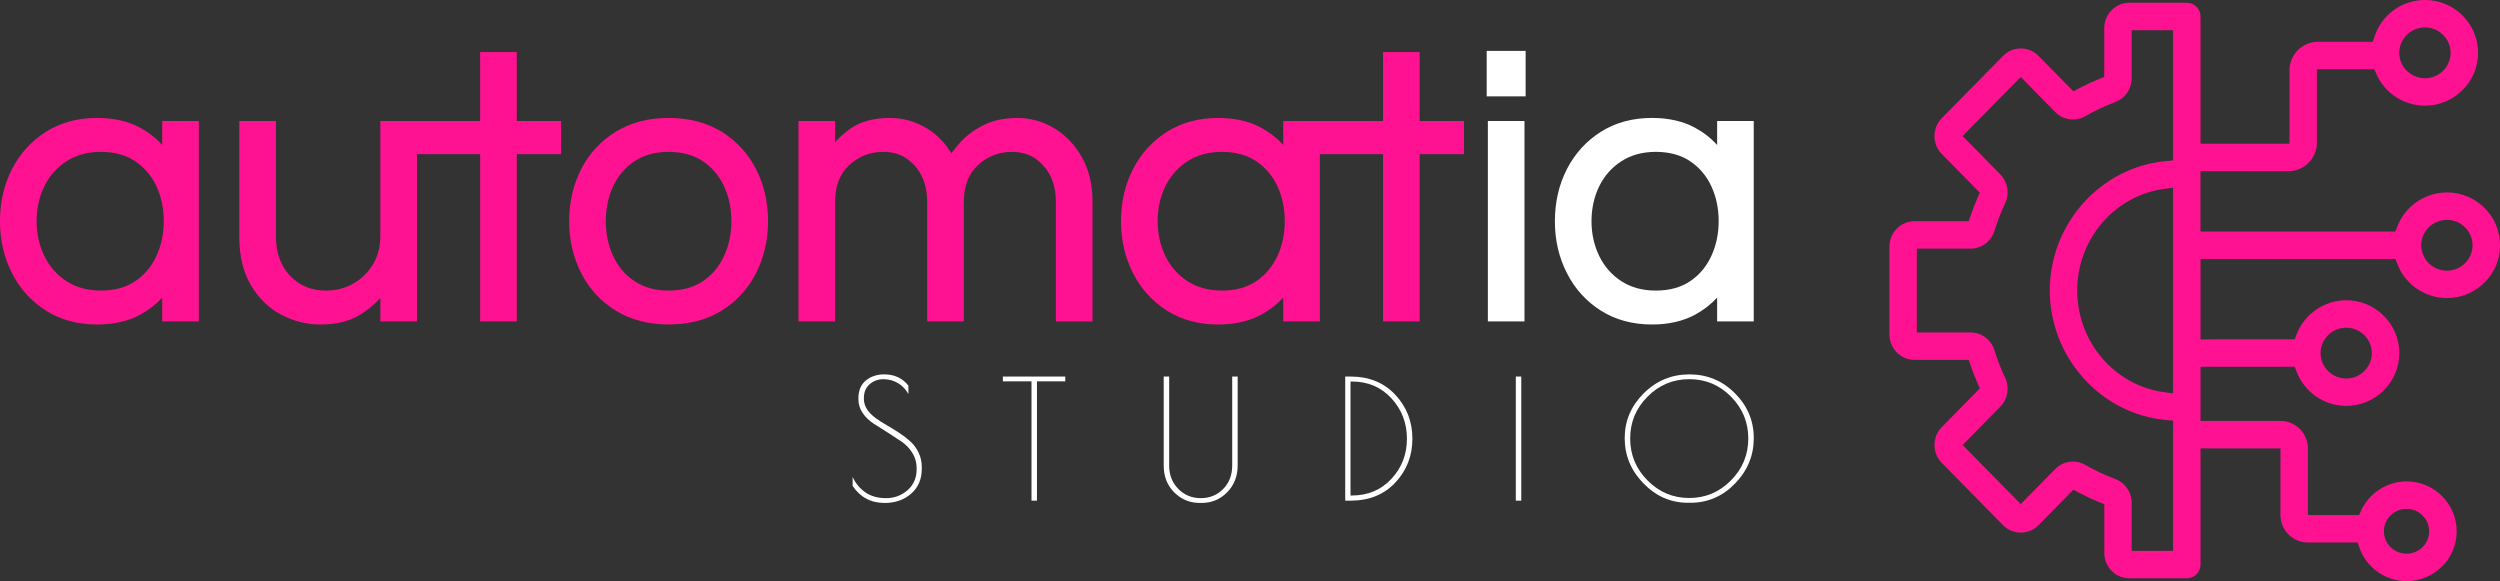
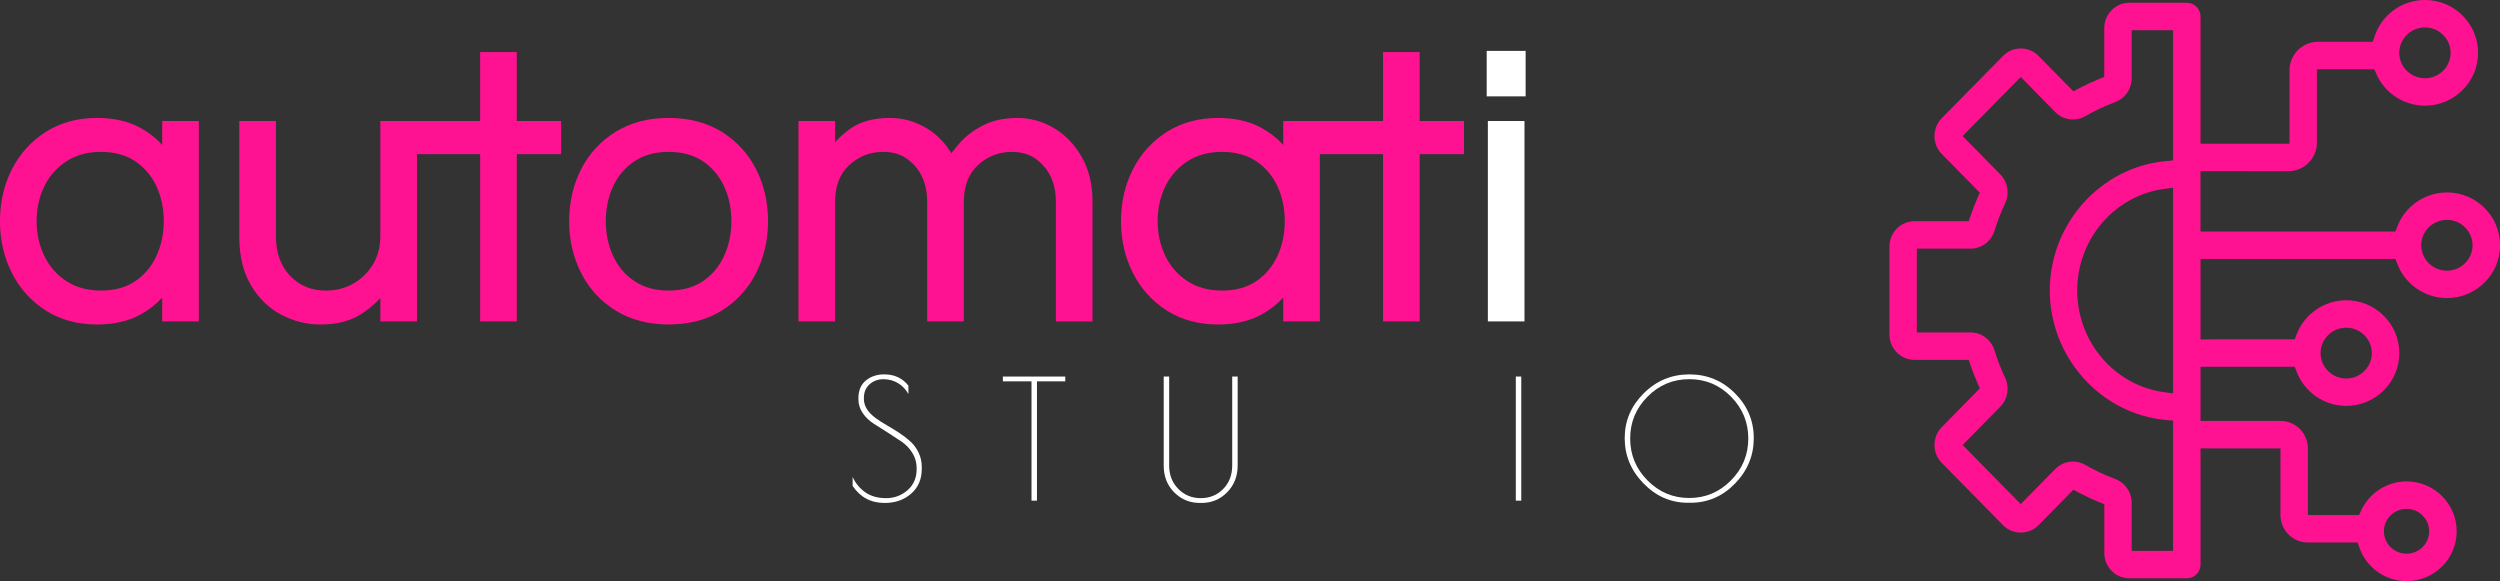
<svg xmlns="http://www.w3.org/2000/svg" id="b" width="1563.2" height="363.37" viewBox="0 0 1563.2 363.37">
  <rect x="0" y="0" width="1563.2" height="363.37" fill="#333333" stroke="none" />
  <g id="c">
    <g>
      <path d="m1530.02,120.34c-13.72,0-26.2,8.58-31.05,21.35l-1.18,3.1h-3.32c-55.46.02-85.44,0-101.7,0h-12.03s-4.82,0-4.82,0v-37.78h4.83c4.86.02,12.63.02,25.21.02h24.99c9.79,0,17.76-8,17.76-17.84v-45.88h35.9l1.26,2.89c5.26,12.06,17.2,19.86,30.43,19.86,18.29,0,33.18-14.82,33.18-33.03s-14.88-33.03-33.18-33.03c-14.41,0-27.09,9.18-31.56,22.84l-1.09,3.32h-34.32c-9.79,0-17.76,8-17.76,17.84v45.88h-25.64c-12.55,0-20.32,0-25.17,0h-4.83s0-79.58,0-79.58c0-4.72-3.85-8.57-8.57-8.57h-35.94c-8.63,0-15.66,7.1-15.66,15.82v30.52l-3.01,1.22c-4.45,1.81-8.88,3.87-13.14,6.14l-3.18,1.69-21.76-22.12c-2.91-2.98-6.79-4.65-10.94-4.69-4.09-.08-8.06,1.51-11.02,4.4l-.23.23-38.37,39c-6.05,6.15-6.05,16.15,0,22.3l23.83,24.23-1.32,2.99c-1.68,3.8-3.2,7.71-4.52,11.6l-1.11,3.26h-33.9c-8.64,0-15.66,7.1-15.66,15.82v55.06c0,8.72,7.03,15.82,15.66,15.82h33.91l1.11,3.26c1.33,3.91,2.85,7.81,4.52,11.6l1.32,2.99-23.83,24.23c-6.05,6.15-6.06,16.15,0,22.3l38.31,38.94c6,6.14,15.86,6.25,21.99.27l22.03-22.39,3.18,1.69c4.25,2.26,8.67,4.33,13.14,6.14l3.01,1.22v30.51c0,8.72,7.02,15.82,15.66,15.82h35.94c4.73,0,8.57-3.84,8.57-8.57v-72.66h49.98v41.7c0,9.44,7.65,17.13,17.05,17.13h31.16l1.13,3.22c4.4,12.53,16.27,20.95,29.53,20.95,17.26,0,31.3-13.97,31.3-31.15s-14.04-31.19-31.3-31.19c-12.18,0-23.34,7.15-28.43,18.22l-1.29,2.81h-32.02v-41.7c0-9.44-7.65-17.13-17.05-17.13h-50.07s0-33.91,0-33.91h4.83c5.55.02,14.88.03,30.76.02h20s3.33,0,3.33,0l1.18,3.11c4.85,12.78,17.31,21.36,31.02,21.36,18.29,0,33.18-14.82,33.18-33.03s-14.88-33.03-33.18-33.03c-13.7,0-26.17,8.58-31.02,21.34l-1.18,3.11h-3.32s-19.82,0-19.82,0c-16,0-25.38,0-30.95.01h-4.83s0-50.29,0-50.29h4.82s9.72,0,9.72,0c15.65,0,45.77-.02,104.01,0h3.32s1.18,3.11,1.18,3.11c4.85,12.78,17.33,21.36,31.06,21.36,18.29,0,33.18-14.82,33.18-33.03s-14.88-33.03-33.18-33.03Zm-13.74-103.2c8.84,0,16.04,7.13,16.04,15.89s-7.19,15.89-16.04,15.89-16.07-7.13-16.07-15.89,7.21-15.89,16.07-15.89Zm-157.51,228.84l-5.45-.72c-31.06-4.11-54.49-31.46-54.49-63.62s23.43-59.44,54.49-63.54l5.45-.72v128.61Zm0-145.64l-4.39.39c-40.76,3.62-72.69,39.16-72.69,80.9s31.93,77.35,72.69,80.98l4.39.39v81.46h-25.89v-30.18c0-6.57-4.15-12.52-10.33-14.81h0c-6.41-2.38-12.66-5.32-18.59-8.74-6.14-3.55-13.86-2.54-18.78,2.47l-21.65,22.01-36.36-36.96,23.65-24.05c4.63-4.71,5.81-11.96,2.93-18.03-2.61-5.5-4.84-11.24-6.63-17.06-2.06-6.72-8.06-11.23-14.93-11.23h-33.65v-52.42h33.65c6.87,0,12.87-4.51,14.92-11.21,1.79-5.83,4.03-11.58,6.65-17.09,2.87-6.07,1.69-13.31-2.94-18.03l-23.65-24.05,36.36-36.96,21.65,22.01c4.92,5.01,12.65,6.02,18.78,2.48,5.95-3.44,12.2-6.38,18.59-8.75,6.18-2.29,10.33-8.24,10.33-14.81v-30.17h25.89v81.45Zm135.98,221.96c2.68-2.66,6.23-4.13,10.01-4.13,7.8,0,14.15,6.3,14.15,14.04s-6.35,14.01-14.15,14.01-14.15-6.28-14.15-14.01c0-3.74,1.47-7.26,4.14-9.92Zm-43.76-101.51c0-8.76,7.19-15.89,16.03-15.89s16.04,7.13,16.04,15.89-7.19,15.89-16.04,15.89-16.03-7.13-16.03-15.89h0Zm79.02-51.54c-8.86,0-16.07-7.13-16.07-15.89s7.21-15.89,16.07-15.89,16.03,7.13,16.03,15.89-7.19,15.89-16.03,15.89Z" style="fill:#ff1292;" />
      <g>
        <g>
          <path d="m101.44,90.66c-3.94-4.34-8.6-7.98-13.92-10.85-7.47-4.03-16.49-6.07-26.81-6.07-12.14,0-22.91,2.92-32.01,8.69-9.08,5.75-16.22,13.6-21.22,23.35-4.97,9.7-7.49,20.65-7.49,32.54s2.52,22.64,7.49,32.42c4.99,9.82,12.13,17.72,21.22,23.47,9.1,5.76,19.87,8.69,32.01,8.69,10.31,0,19.33-2.04,26.81-6.07,5.32-2.87,9.98-6.46,13.92-10.72v14.86h22.89v-125.3h-22.89v14.99Zm-3.64,69.42c-3.01,6.55-7.47,11.85-13.26,15.76-5.75,3.88-12.95,5.85-21.42,5.85s-15.59-1.98-21.58-5.88c-6.02-3.91-10.68-9.22-13.84-15.77-3.2-6.63-4.82-13.94-4.82-21.72s1.62-15.29,4.82-21.83c3.16-6.48,7.82-11.75,13.85-15.66,6-3.9,13.26-5.88,21.58-5.88s15.67,1.97,21.42,5.85c5.79,3.91,10.25,9.17,13.26,15.65,3.05,6.56,4.59,13.92,4.59,21.87s-1.55,15.13-4.6,21.76Z" style="fill:#ff1292;" />
          <path d="m323.12,32.54h-22.89v43.13h-62.41v71.81c0,6.75-1.55,12.74-4.59,17.79-3.06,5.08-7.19,9.13-12.27,12.05-5.07,2.91-10.82,4.38-17.11,4.38-9.2,0-16.55-3.03-22.47-9.25-5.87-6.17-8.85-14.49-8.85-24.72v-72.05h-22.89v72.53c0,11.79,2.42,21.89,7.2,30.01,4.79,8.15,11.14,14.37,18.9,18.5,7.7,4.1,15.95,6.18,24.51,6.18,10.23,0,18.77-2.16,25.39-6.41,4.53-2.9,8.61-6.29,12.19-10.11v14.59h22.89v-104.58h39.52v104.58h22.89v-104.58h27.71v-20.72h-27.71v-43.13Z" style="fill:#ff1292;" />
          <path d="m451.26,82.42c-9.26-5.76-20.43-8.68-33.2-8.68s-23.73,2.92-33.07,8.67c-9.33,5.75-16.6,13.61-21.6,23.36-4.97,9.7-7.49,20.65-7.49,32.54s2.52,22.64,7.49,32.42c5,9.83,12.27,17.74,21.61,23.49,9.34,5.75,20.46,8.67,33.07,8.67s23.94-2.92,33.2-8.67c9.25-5.76,16.48-13.66,21.48-23.49,4.97-9.77,7.49-20.68,7.49-32.42s-2.52-22.85-7.49-32.54c-5-9.75-12.22-17.61-21.47-23.36Zm1.48,77.66c-3.01,6.55-7.47,11.85-13.26,15.76-5.75,3.88-12.95,5.85-21.42,5.85s-15.49-1.97-21.31-5.86c-5.86-3.91-10.36-9.21-13.36-15.75-3.05-6.63-4.6-13.95-4.6-21.76s1.55-15.32,4.59-21.87c3.01-6.46,7.51-11.73,13.37-15.64,5.83-3.89,13.01-5.86,21.31-5.86s15.67,1.97,21.42,5.85c5.79,3.91,10.25,9.17,13.26,15.65,3.05,6.56,4.59,13.92,4.59,21.87s-1.55,15.13-4.6,21.76Z" style="fill:#ff1292;" />
          <path d="m659.04,80.11c-7.09-4.22-14.81-6.36-22.92-6.36s-15.4,1.55-21.34,4.6c-5.86,3.01-10.67,6.6-14.31,10.65-2.23,2.48-4.1,4.77-5.6,6.84-3.85-6.4-8.86-11.55-14.94-15.34-7.19-4.48-15.12-6.75-23.56-6.75-10.28,0-18.7,2.34-25.03,6.97-3.61,2.63-6.68,5.39-9.18,8.23v-13.28h-22.89v125.3h22.89v-74.45c0-10.16,2.9-17.78,8.87-23.29,6.02-5.57,12.97-8.27,21.25-8.27s14.28,2.78,19.55,8.5c5.25,5.7,7.92,13.38,7.92,22.82v74.7h22.89v-74.45c0-10.16,2.9-17.78,8.87-23.29,6.02-5.57,12.97-8.27,21.25-8.27s14.28,2.78,19.55,8.5c5.25,5.7,7.92,13.38,7.92,22.82v74.7h22.89v-75.18c0-10.49-2.25-19.77-6.7-27.58-4.45-7.8-10.29-13.89-17.37-18.11Z" style="fill:#ff1292;" />
          <path d="m887.68,75.67v-43.13h-22.89v43.13h-62.4v14.99c-3.94-4.34-8.6-7.98-13.92-10.85-7.47-4.03-16.49-6.07-26.81-6.07-12.14,0-22.91,2.92-32.01,8.69-9.08,5.75-16.22,13.6-21.22,23.35-4.97,9.7-7.49,20.65-7.49,32.54s2.52,22.64,7.49,32.42c4.99,9.82,12.13,17.72,21.22,23.47,9.1,5.76,19.87,8.69,32.01,8.69,10.31,0,19.33-2.04,26.81-6.07,5.32-2.87,9.98-6.46,13.92-10.72v14.86h22.89v-104.58h39.51v104.58h22.89v-104.58h27.71v-20.72h-27.71Zm-88.93,84.41c-3.01,6.55-7.47,11.85-13.26,15.76-5.75,3.88-12.95,5.85-21.42,5.85s-15.59-1.98-21.58-5.88c-6.02-3.91-10.68-9.22-13.84-15.77-3.2-6.63-4.82-13.94-4.82-21.72s1.62-15.29,4.82-21.83c3.16-6.48,7.82-11.75,13.85-15.66,6-3.9,13.26-5.88,21.58-5.88s15.67,1.97,21.42,5.85c5.79,3.91,10.25,9.17,13.26,15.65,3.05,6.56,4.59,13.92,4.59,21.87s-1.55,15.13-4.6,21.76Z" style="fill:#ff1292;" />
        </g>
        <g>
          <rect x="929.6" y="31.82" width="24.34" height="28.43" style="fill:#fff;" />
          <rect x="930.33" y="75.67" width="22.89" height="125.3" style="fill:#fff;" />
-           <path d="m1073.69,75.67v14.99c-3.94-4.34-8.6-7.98-13.92-10.85-7.47-4.03-16.49-6.07-26.81-6.07-12.14,0-22.91,2.92-32.01,8.69-9.08,5.75-16.22,13.6-21.22,23.35-4.97,9.7-7.49,20.65-7.49,32.54s2.52,22.64,7.49,32.42c4.99,9.82,12.13,17.72,21.22,23.47,9.1,5.76,19.87,8.69,32.01,8.69,10.31,0,19.33-2.04,26.81-6.07,5.32-2.87,9.98-6.46,13.92-10.72v14.86h22.89v-125.3h-22.89Zm.96,62.65c0,7.8-1.55,15.13-4.6,21.76-3.01,6.55-7.47,11.85-13.26,15.76-5.75,3.88-12.95,5.85-21.42,5.85s-15.59-1.98-21.58-5.88c-6.02-3.91-10.68-9.22-13.84-15.77-3.2-6.63-4.82-13.94-4.82-21.72s1.62-15.29,4.82-21.83c3.16-6.48,7.82-11.75,13.85-15.66,6-3.9,13.26-5.88,21.58-5.88s15.67,1.97,21.42,5.85c5.79,3.91,10.25,9.17,13.26,15.65,3.05,6.56,4.59,13.92,4.59,21.87Z" style="fill:#fff;" />
        </g>
      </g>
      <g>
        <path d="m561.54,239.59c-2.73-1.66-5.78-2.48-9.16-2.48s-6.26,1.05-8.64,3.16c-2.38,2.1-3.57,4.98-3.57,8.64v.52c0,4.34,2.41,8.31,7.24,11.9,2.07,1.52,4.4,3.02,6.98,4.5,2.59,1.48,5.17,3.07,7.76,4.76,2.59,1.69,4.93,3.48,7.03,5.38,2.1,1.9,3.83,4.23,5.17,6.98,1.34,2.76,2.02,5.79,2.02,9.1v1.03c0,6.55-2.22,11.76-6.67,15.62-4.45,3.86-9.95,5.79-16.5,5.79-8.62,0-15.31-3.55-20.07-10.66v-5.59c1.79,3.93,4.43,7.12,7.91,9.57,3.48,2.45,7.81,3.67,12.98,3.67s9.66-1.66,13.45-4.97c3.79-3.31,5.69-7.72,5.69-13.24v-.62c0-3.45-.9-6.6-2.69-9.47-1.79-2.86-4.03-5.21-6.72-7.04-2.69-1.83-5.62-3.74-8.79-5.74-3.17-2-6.1-3.86-8.79-5.59-2.69-1.72-4.93-3.9-6.73-6.52-1.79-2.62-2.69-5.48-2.69-8.59v-.72c0-4.83,1.55-8.52,4.66-11.07,3.1-2.55,6.93-3.83,11.48-3.83,6.35,0,11.38,2.35,15.11,7.03v5.28c-1.59-2.9-3.74-5.17-6.47-6.83Z" style="fill:#fff;" />
        <path d="m666.08,235.45v3h-17.69v74.6h-3.41v-74.6h-17.9v-3h39Z" style="fill:#fff;" />
        <path d="m751.34,314.49h-1.03c-6.35,0-11.71-2.21-16.09-6.62-4.38-4.41-6.57-9.97-6.57-16.66v-55.77h3.41v55.66c0,5.86,1.9,10.73,5.69,14.59,3.79,3.86,8.48,5.79,14.07,5.79s10.26-1.91,14.02-5.74c3.76-3.83,5.64-8.71,5.64-14.64v-55.66h3.41v55.56c0,6.76-2.19,12.36-6.57,16.81-4.38,4.45-9.71,6.67-15.99,6.67Z" style="fill:#fff;" />
-         <path d="m841.14,235.45h3.31c11.59,0,20.93,3.81,28.04,11.43,7.1,7.62,10.66,16.76,10.66,27.42s-3.54,19.78-10.61,27.37c-7.07,7.59-16.43,11.38-28.09,11.38h-3.31v-77.6Zm4.14,3.1h-.83v71.28h.83c10.07,0,18.33-3.48,24.78-10.45,6.45-6.97,9.67-15.33,9.67-25.09s-3.23-18.16-9.67-25.19c-6.45-7.04-14.71-10.55-24.78-10.55Z" style="fill:#fff;" />
        <path d="m947.81,235.45h3.41v77.6h-3.41v-77.6Z" style="fill:#fff;" />
        <path d="m1027.63,302.28c-7.83-8.07-11.74-17.5-11.74-28.3s3.96-20.14,11.9-28.04c7.93-7.9,17.45-11.85,28.56-11.85s20.59,3.93,28.45,11.79c7.86,7.86,11.8,17.23,11.8,28.09s-3.9,20.31-11.69,28.35c-7.79,8.04-17.11,12.05-27.93,12.05h-1.55c-10.69,0-19.95-4.03-27.78-12.11Zm65.54-28.09c0-10.17-3.61-18.9-10.81-26.18-7.21-7.28-15.9-10.92-26.07-10.92s-18.88,3.64-26.12,10.92c-7.24,7.28-10.86,16-10.86,26.18s3.62,18.92,10.86,26.23c7.24,7.31,15.93,10.97,26.07,10.97s18.83-3.66,26.07-10.97c7.24-7.31,10.86-16.05,10.86-26.23Z" style="fill:#fff;" />
      </g>
    </g>
  </g>
</svg>